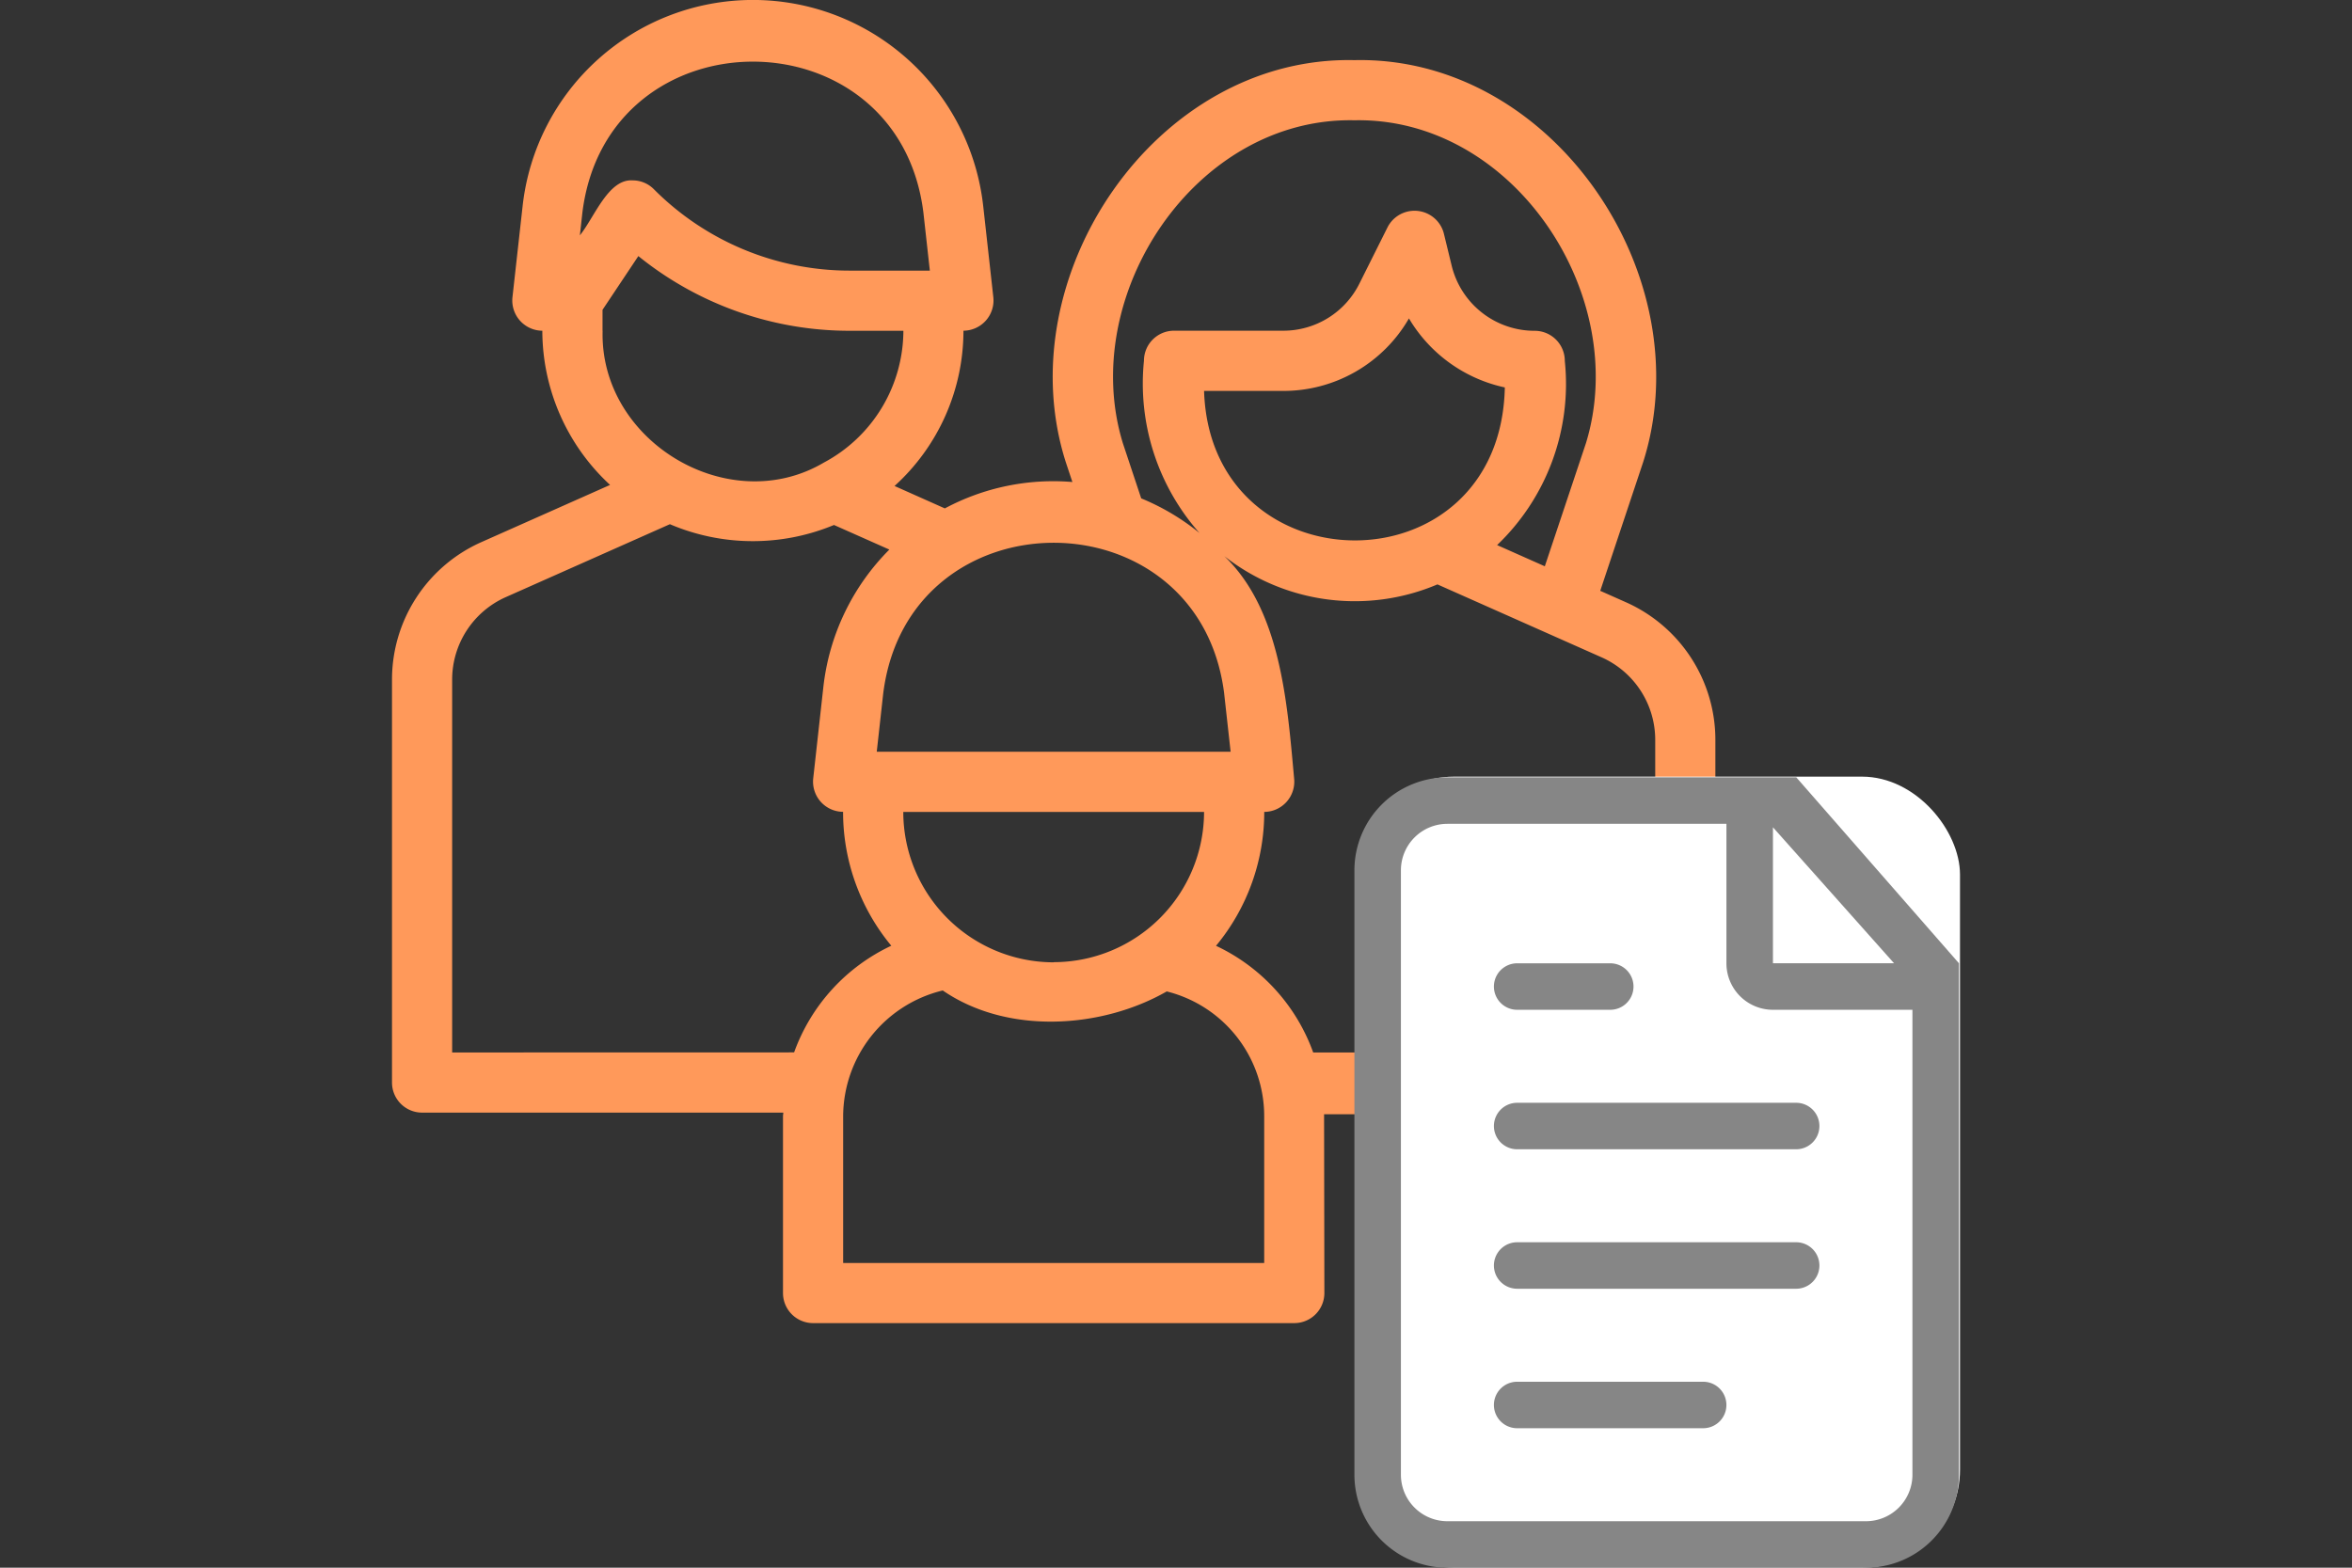
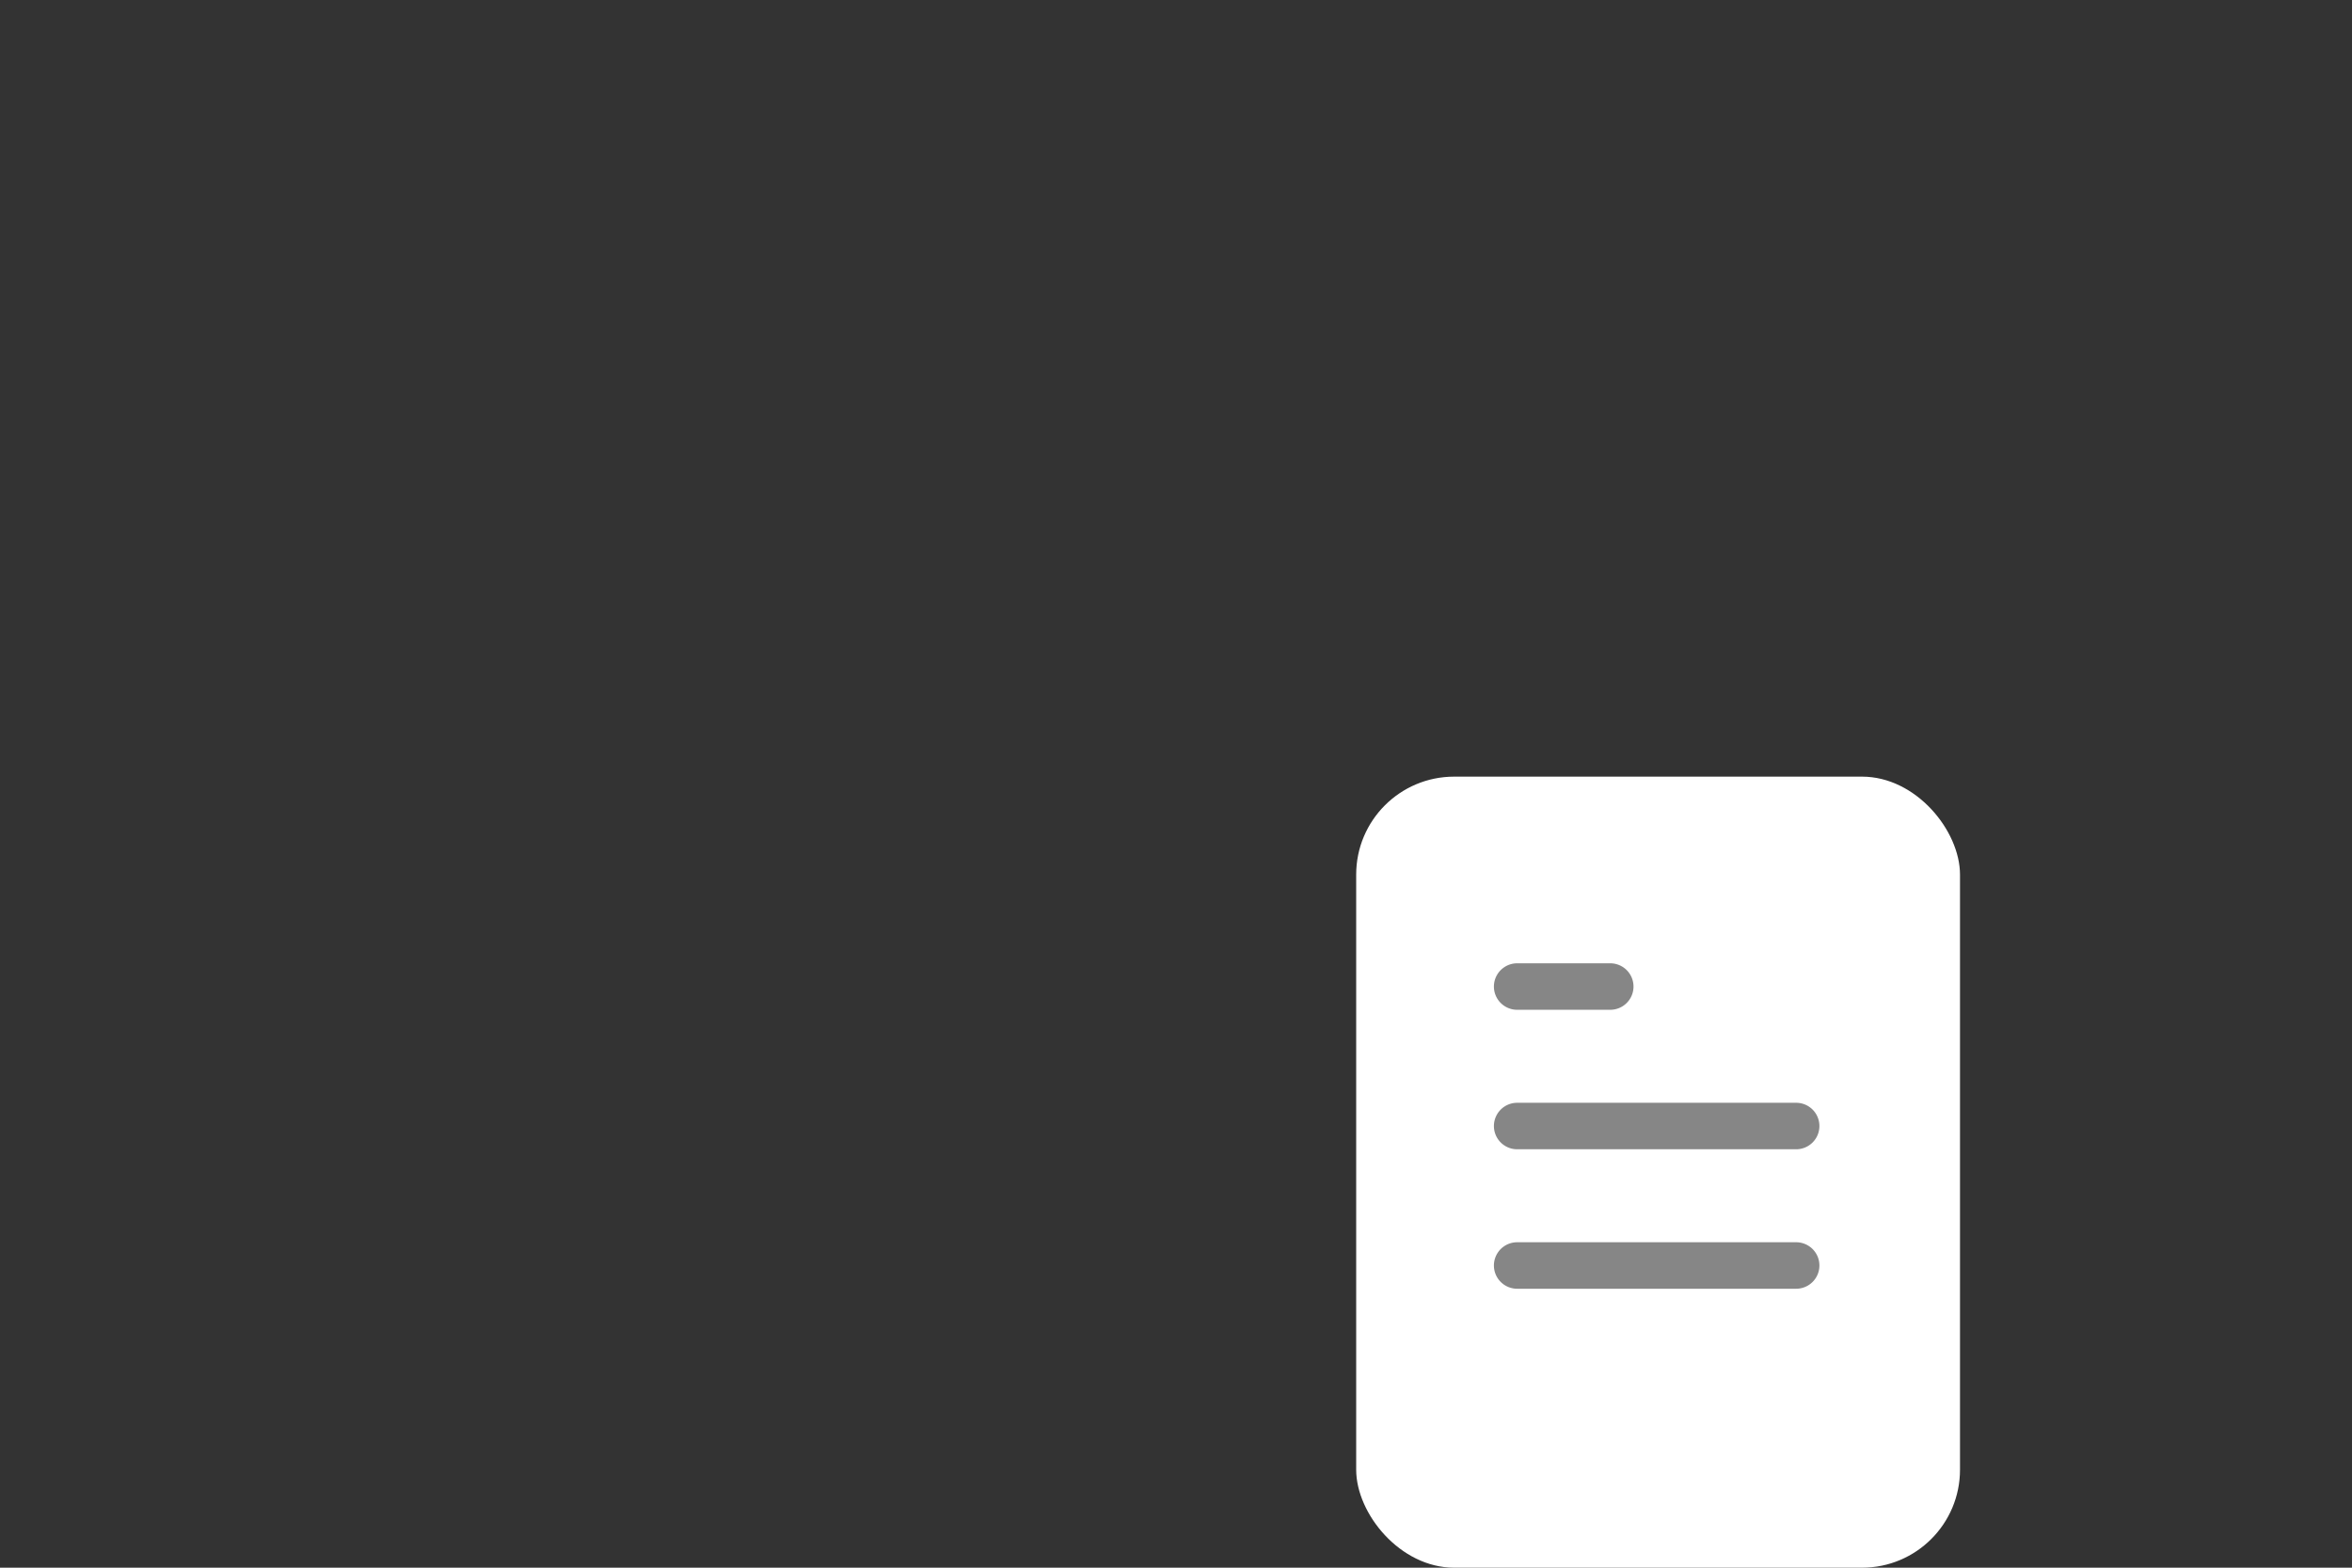
<svg xmlns="http://www.w3.org/2000/svg" width="120" height="80" viewBox="0 0 120 80">
  <rect x="0" y="0" width="120" height="80" fill="#333333" stroke="none" />
  <g id="グループ_7510" data-name="グループ 7510" transform="translate(-740 -5117)">
-     <rect id="長方形_7477" data-name="長方形 7477" width="120" height="80" transform="translate(740 5117)" fill="none" />
    <g id="グループ_7509" data-name="グループ 7509" transform="translate(1 0)">
      <g id="Line" transform="translate(757 5115)">
-         <path id="パス_16004" data-name="パス 16004" d="M64.963,32.736l-1.318-.586,2.19-6.569C68.84,16.139,61.264,4.843,51.1,5.069,40.946,4.845,33.367,16.137,36.376,25.581l.338,1.016a11.727,11.727,0,0,0-6.508,1.347L27.64,26.8a10.7,10.7,0,0,0,3.516-7.924,1.543,1.543,0,0,0,1.525-1.7l-.517-4.659a11.822,11.822,0,0,0-23.5,0l-.519,4.66a1.543,1.543,0,0,0,1.525,1.7,10.726,10.726,0,0,0,3.456,7.869l-6.569,2.92A7.68,7.68,0,0,0,2,36.68V57.242a1.535,1.535,0,0,0,1.535,1.535H21.964c0,.064-.015.124-.015.189v9.018a1.535,1.535,0,0,0,1.535,1.535H48.035a1.535,1.535,0,0,0,1.535-1.535l-.015-9.124s18.433.015,18.429-.083a1.535,1.535,0,0,0,1.535-1.535V39.749A7.685,7.685,0,0,0,64.963,32.736ZM39.287,24.611C36.979,17.075,42.975,7.969,51.1,8.138c8.128-.167,14.125,8.937,11.817,16.473l-2.1,6.287-2.434-1.082a11.375,11.375,0,0,0,3.454-9.4,1.535,1.535,0,0,0-1.535-1.535,4.354,4.354,0,0,1-4.231-3.3L55.662,13.9a1.545,1.545,0,0,0-2.862-.315l-1.439,2.879a4.334,4.334,0,0,1-3.9,2.412H41.9a1.535,1.535,0,0,0-1.535,1.535A11.5,11.5,0,0,0,43.2,29.2a11.826,11.826,0,0,0-2.975-1.768Zm4.145-2.662H47.46a7.39,7.39,0,0,0,6.425-3.7,7.53,7.53,0,0,0,4.892,3.522c-.222,10.448-15.024,10.312-15.345.175Zm1.027,15.459.328,2.955H26.732l.328-2.955c1.268-10.281,16.132-10.28,17.4,0Zm-8.7,13.7a7.681,7.681,0,0,1-7.673-7.673H43.432A7.681,7.681,0,0,1,35.759,51.1ZM11.713,12.855c1.268-10.281,16.134-10.278,17.4,0l.328,2.955H25.391a14.09,14.09,0,0,1-10.03-4.154,1.524,1.524,0,0,0-1.085-.451c-1.241-.083-1.938,1.868-2.69,2.805l.127-1.157Zm1.028,6.024V17.81l1.828-2.742A17.132,17.132,0,0,0,25.391,18.88h2.7a7.648,7.648,0,0,1-4.06,6.727c-4.848,2.86-11.437-1.076-11.285-6.727ZM5.069,55.708V36.68A4.606,4.606,0,0,1,7.8,32.474l8.378-3.724a10.788,10.788,0,0,0,8.372.04l2.825,1.255a11.781,11.781,0,0,0-3.368,7.023l-.517,4.66a1.541,1.541,0,0,0,1.524,1.7,10.692,10.692,0,0,0,2.46,6.833,9.61,9.61,0,0,0-4.958,5.443ZM46.5,66.45H25.018V58.966A6.631,6.631,0,0,1,30.1,52.544c3.315,2.28,8.13,1.94,11.428.049A6.56,6.56,0,0,1,46.5,58.966ZM66.45,55.708H49a9.61,9.61,0,0,0-4.958-5.443,10.692,10.692,0,0,0,2.46-6.833,1.543,1.543,0,0,0,1.525-1.7c-.348-3.816-.674-8.595-3.562-11.352a10.787,10.787,0,0,0,10.874,1.442l8.378,3.723a4.609,4.609,0,0,1,2.733,4.208Z" fill="#ff995a" />
-       </g>
+         </g>
      <rect id="長方形_7647" data-name="長方形 7647" width="30.807" height="40.368" rx="5" transform="translate(808.193 5156.632)" fill="#fff" />
      <g id="file" transform="translate(808.103 5156.668)">
        <g id="グループ_7232" data-name="グループ 7232" transform="translate(0 0)">
          <g id="グループ_7231" data-name="グループ 7231" transform="translate(0)">
            <path id="パス_15958" data-name="パス 15958" d="M131.785,349.091H117.55a1.186,1.186,0,1,0,0,2.372h14.235a1.186,1.186,0,1,0,0-2.372Z" transform="translate(-109.247 -325.366)" fill="#868686" />
            <path id="パス_15959" data-name="パス 15959" d="M117.55,211.827H122.3a1.186,1.186,0,0,0,0-2.372H117.55a1.186,1.186,0,0,0,0,2.372Z" transform="translate(-109.247 -199.965)" fill="#868686" />
-             <path id="パス_15960" data-name="パス 15960" d="M127.04,418.909h-9.49a1.186,1.186,0,0,0,0,2.372h9.49a1.186,1.186,0,0,0,0-2.372Z" transform="translate(-109.247 -388.066)" fill="#868686" />
            <path id="パス_15961" data-name="パス 15961" d="M116.364,280.459a1.186,1.186,0,0,0,1.186,1.186h14.235a1.186,1.186,0,1,0,0-2.372H117.55A1.186,1.186,0,0,0,116.364,280.459Z" transform="translate(-109.247 -262.665)" fill="#868686" />
-             <path id="パス_15963" data-name="パス 15963" d="M51.291,116.363a4.745,4.745,0,0,0-4.745,4.745v30.843a4.745,4.745,0,0,0,4.745,4.745H72.644a4.745,4.745,0,0,0,4.745-4.745v-26.1l-8.3-9.49H51.291Zm23.725,35.588a2.373,2.373,0,0,1-2.373,2.373H51.291a2.373,2.373,0,0,1-2.373-2.373V121.108a2.373,2.373,0,0,1,2.373-2.373H65.526v7.117a2.373,2.373,0,0,0,2.373,2.373h7.117Zm-7.117-26.1v-6.94l6.18,6.94Z" transform="translate(-46.546 -116.363)" fill="#868686" />
          </g>
        </g>
      </g>
    </g>
  </g>
</svg>